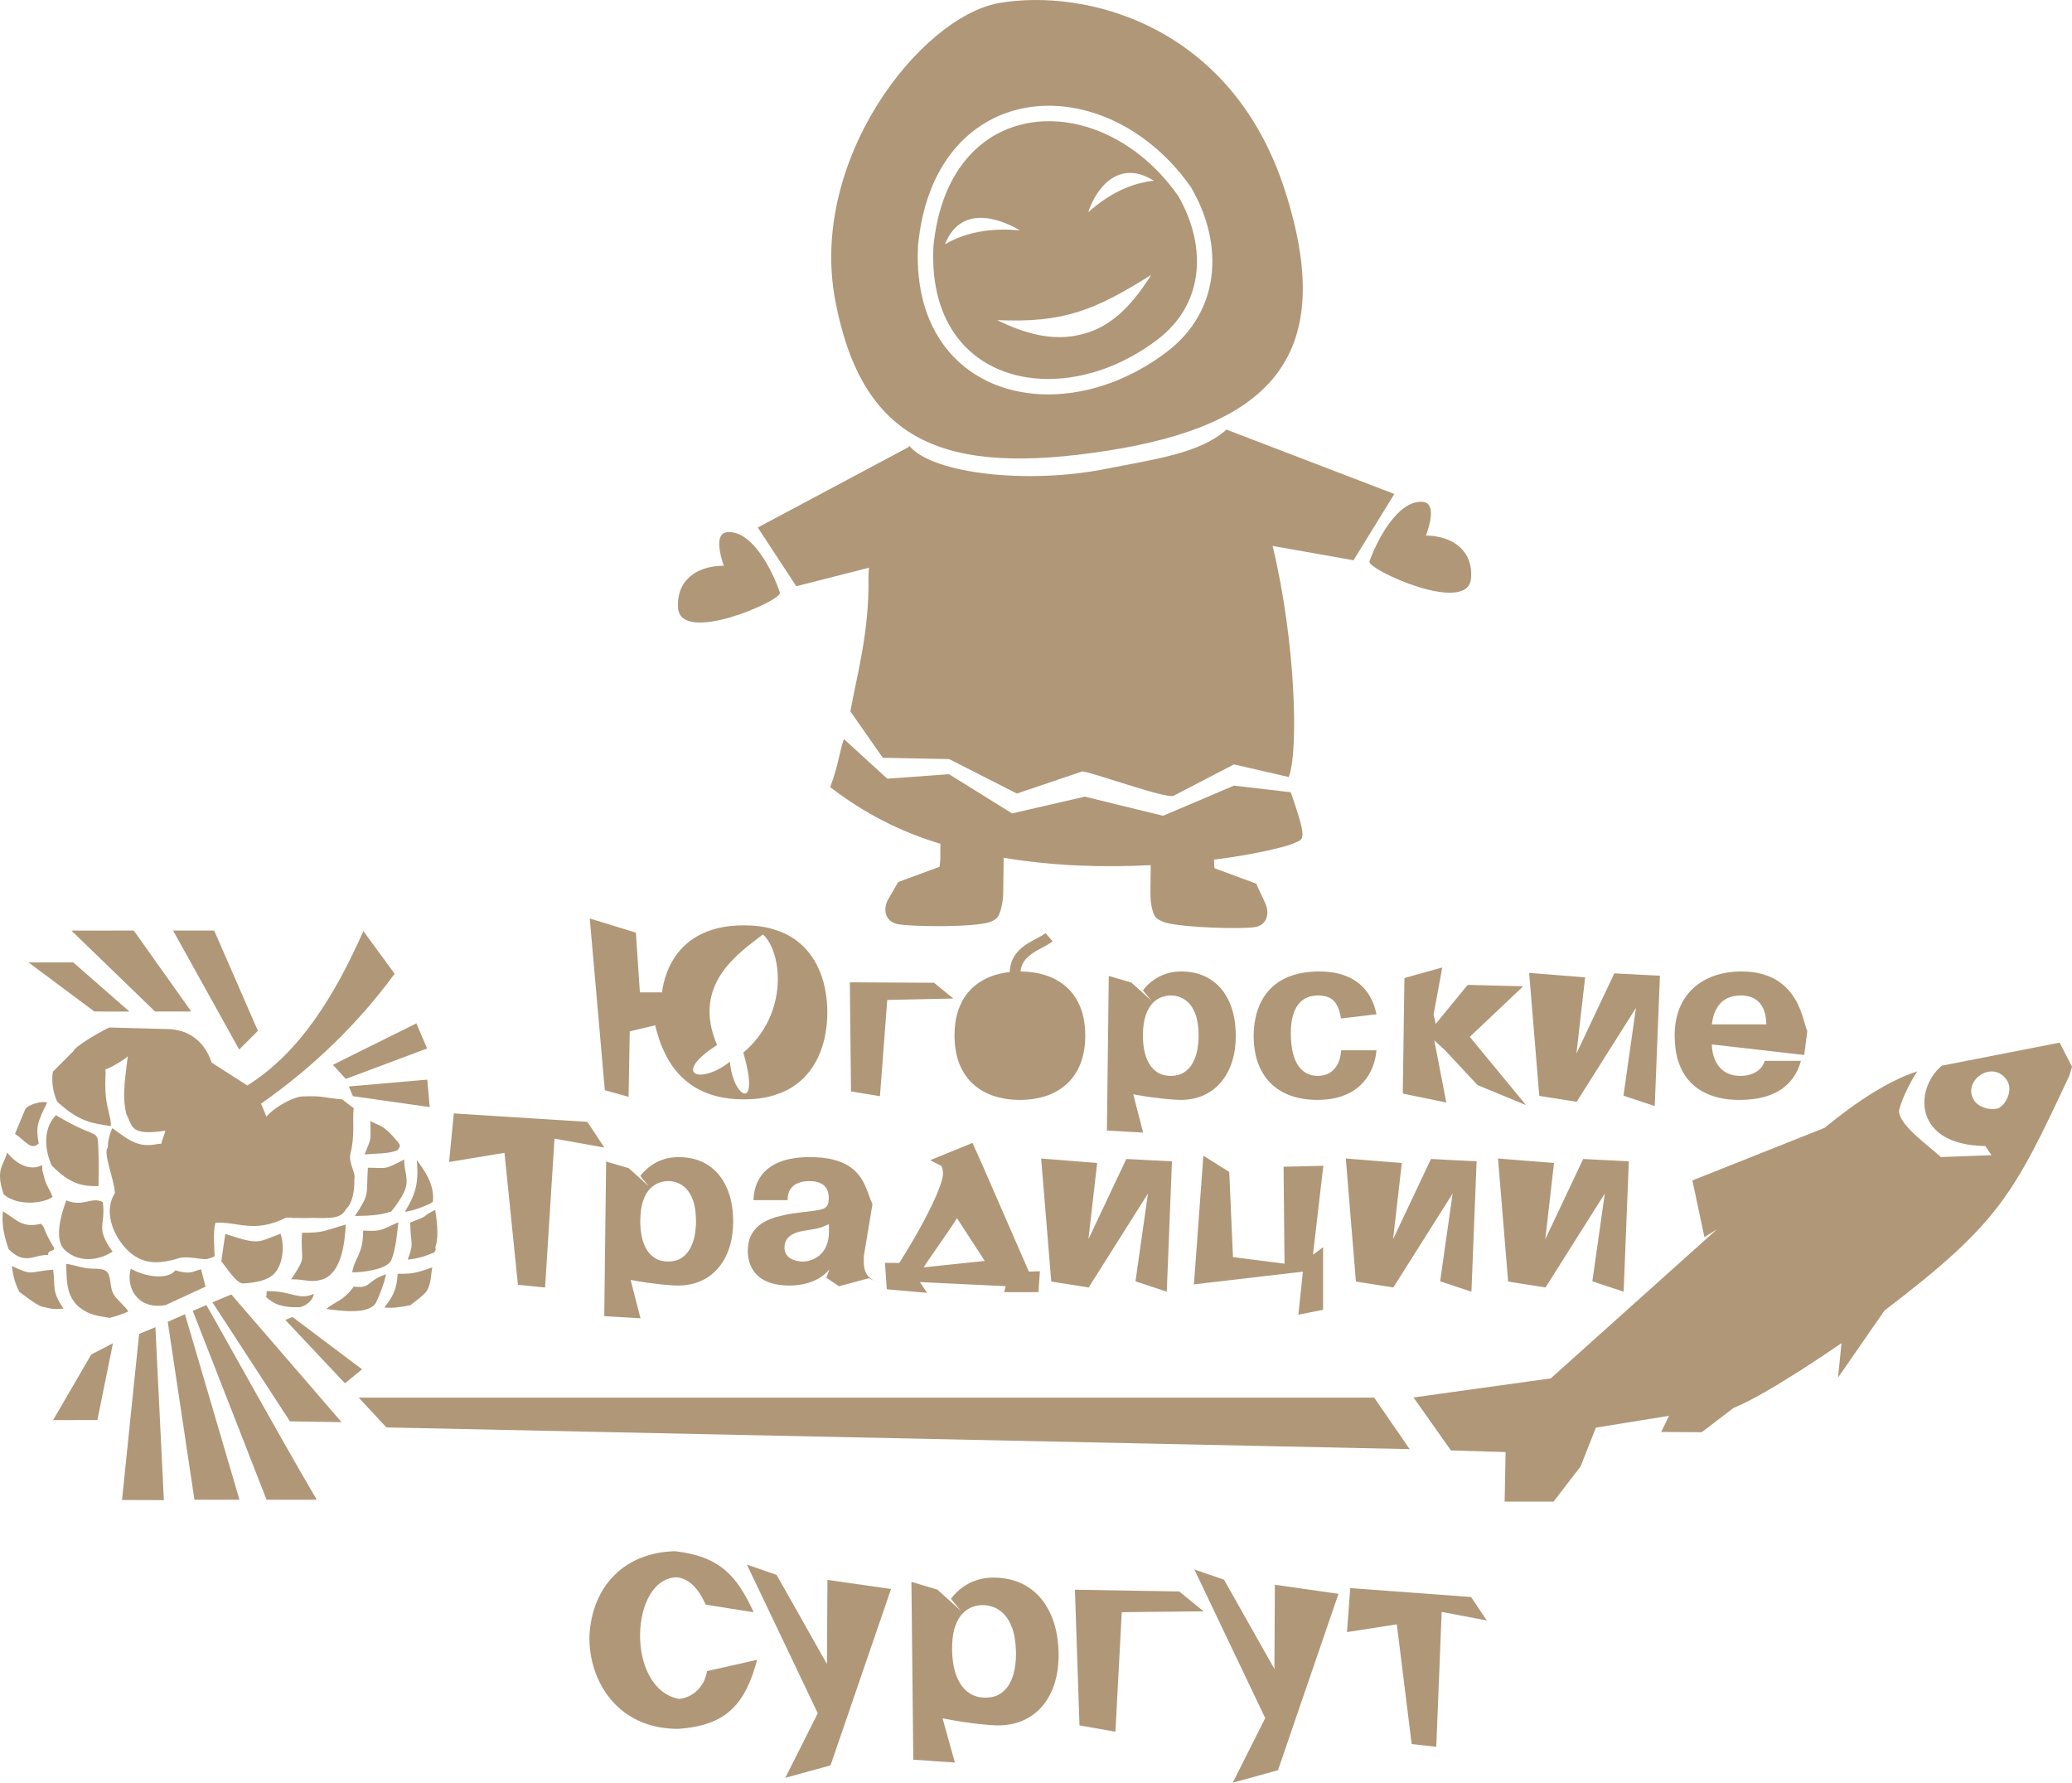
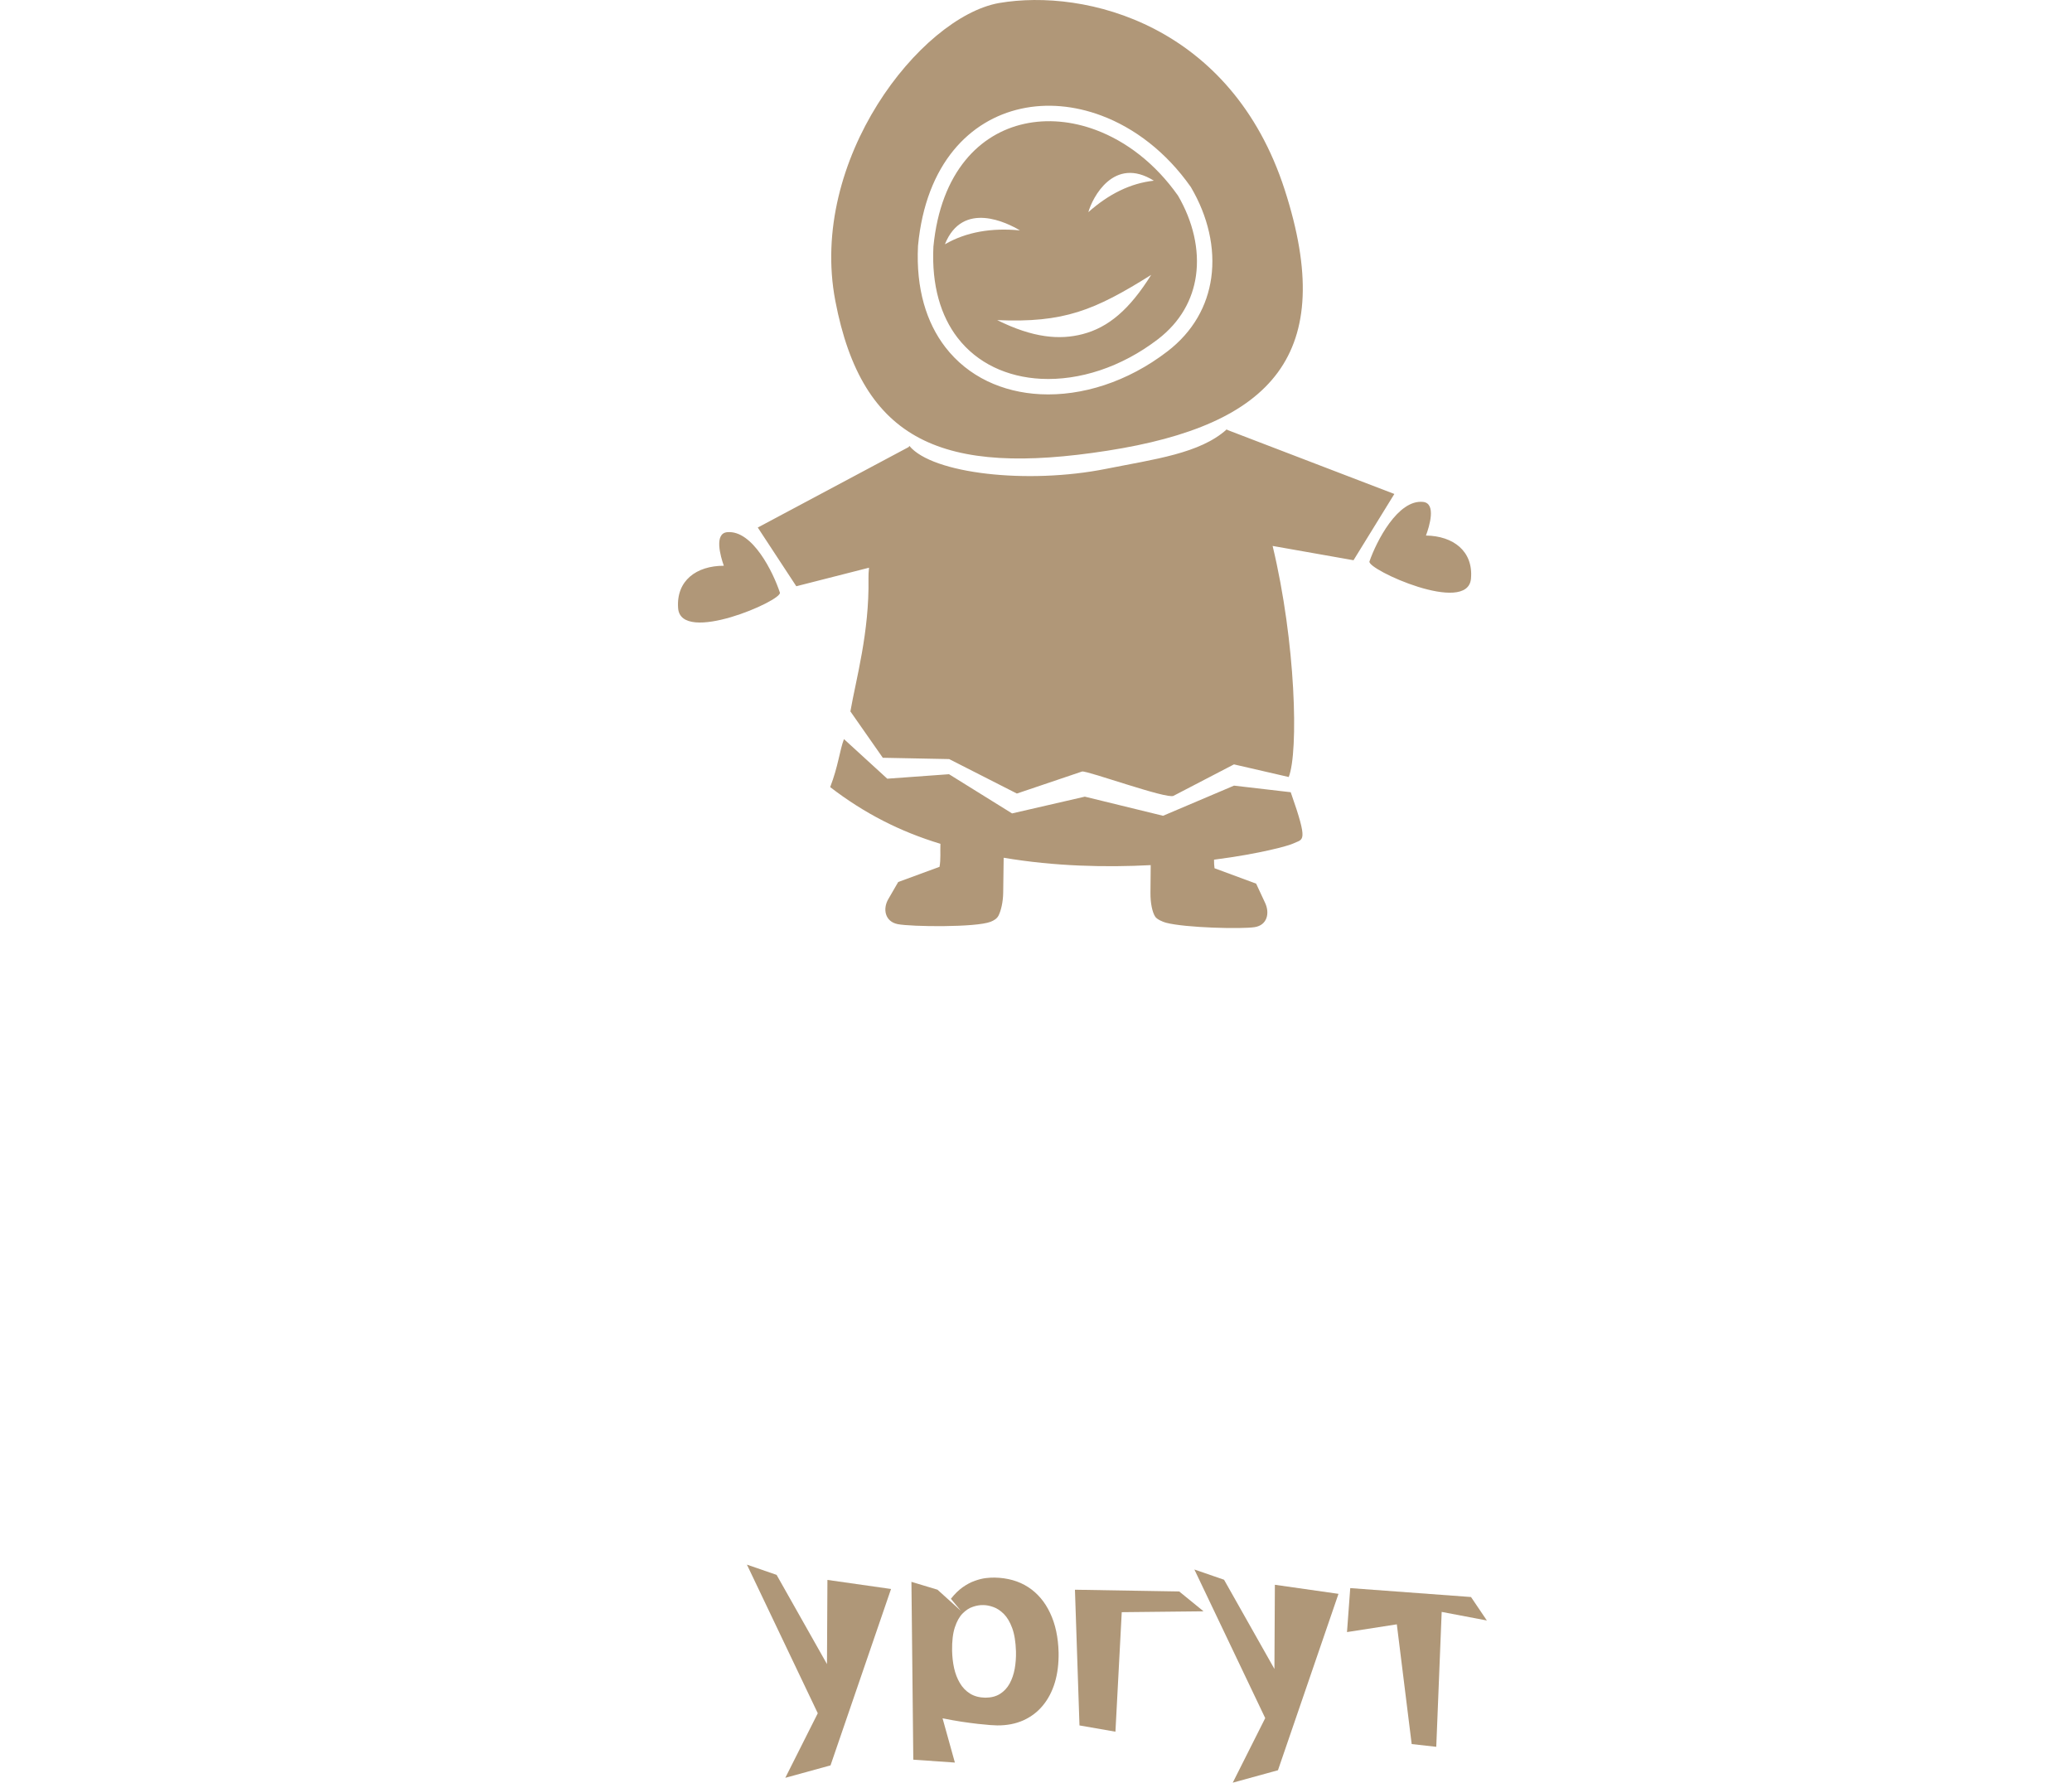
<svg xmlns="http://www.w3.org/2000/svg" xml:space="preserve" width="80.433mm" height="69.192mm" version="1.1" style="shape-rendering:geometricPrecision; text-rendering:geometricPrecision; image-rendering:optimizeQuality; fill-rule:evenodd; clip-rule:evenodd" viewBox="0 0 7307.17 6285.94">
  <defs>
    <style type="text/css"> .fil0 {fill:#AF9778} .fil1 {fill:#B09778} </style>
  </defs>
  <g id="Слой_x0020_1">
    <path id="ЛОГО.cdr" class="fil0" d="M3357.69 5820.78c-0.51,-33.73 2.68,-61.24 9.67,-82.45 7.01,-21.24 16.02,-37.67 27.57,-49.2 11.27,-11.34 23.41,-19.34 36.18,-23.41 12.74,-4.37 24.81,-6.31 36.01,-6.02 10.93,-0.05 22.89,2.15 35.78,6.8 12.8,4.35 25.16,12.62 36.99,24.21 11.83,11.78 21.75,28.42 29.65,49.82 7.94,21.38 12.34,48.97 13.41,82.7 0.48,21.2 -0.96,41.54 -4.46,60.99 -3.47,19.54 -9.66,36.99 -17.95,52.32 -8.5,15.38 -19.81,27.48 -33.89,36.35 -14.21,8.98 -31.56,13.34 -52.12,13.35 -21.03,-0.47 -38.93,-5.21 -53.75,-14.5 -14.63,-9.18 -26.64,-21.54 -35.68,-37.11 -9.23,-15.52 -15.99,-33.1 -20.4,-52.74 -4.22,-19.53 -6.55,-39.91 -7.03,-61.11zm-143.41 -243.08l6.6 627.15 146.65 10.18 -43.46 -156.07c23.67,4.74 46.12,8.8 67.27,12.06 21.12,3.11 40.21,5.62 57.4,7.59 16.93,1.79 31.46,3.25 43.17,4.13 11.58,0.81 19.87,1.18 24.76,1.24 34.5,0.29 65.29,-5.8 92.44,-17.88 27.11,-12.3 50.26,-29.76 68.84,-52.56 18.82,-22.75 32.92,-49.95 42.36,-81.46 9.4,-31.74 13.65,-66.83 12.98,-105.34 -1.42,-53.77 -11.37,-100.17 -30.03,-139.35 -18.4,-39.17 -44.32,-69.7 -77.46,-91.18 -33.24,-21.49 -72.69,-32.54 -118.13,-33.44 -8.75,-0.24 -19,0.43 -31.01,1.74 -12.07,1.44 -24.98,4.68 -38.8,9.68 -13.98,4.76 -28.04,12.33 -42.57,22.4 -14.3,10.17 -28.32,23.65 -41.79,40.92l35.13 42.37 -82.49 -74.44 -91.88 -27.73z" />
    <polygon id="ЛОГО.cdr_0" class="fil0" points="3955.98,5684.75 4244.5,5681.7 4158.62,5611.71 3790.94,5605.57 3806.92,6084.08 3933.73,6106.16 " />
    <polygon id="ЛОГО.cdr_1" class="fil0" points="4926.07,5727.59 4978.48,6149.78 5065.16,6159.49 5084.27,5683.79 5243.6,5714.04 5187.71,5631.3 4761.8,5599.86 4750.36,5754.93 " />
-     <path id="ЛОГО.cdr_2" class="fil0" d="M2493.43 5892.44c-9.52,59.15 -53.92,94.45 -99.32,98.23 -189.93,-37.09 -172.92,-428.29 -5.83,-428.93 40.89,5.74 73.23,36.01 100.77,96.48l168.95 26.87c-60.49,-131.4 -121.51,-197.46 -278.24,-215.38 -180.11,5.13 -292.78,125.56 -301.05,299.94 -2.72,158.09 99.53,326.72 312.12,326.54 174.49,-11.27 238.07,-91.11 279.29,-243.39l-176.68 39.63z" />
    <polygon id="ЛОГО.cdr_3" class="fil0" points="4494.42,5884.94 4496,5588.12 4720.33,5620.1 4506.91,6242.1 4347.44,6285.95 4461.96,6058.29 4212.1,5534.24 4316.74,5570.35 " />
    <polygon id="ЛОГО.cdr_4" class="fil0" points="2916.44,5867.79 2918.03,5570.97 3142.36,5602.95 2928.94,6224.95 2769.46,6268.8 2883.99,6041.13 2634.12,5517.09 2738.76,5553.19 " />
    <g id="_2871891173488">
-       <path id="ЛОГО.cdr_5" class="fil1" d="M1506.93 3806.97l8.51 96.77 -270.8 -38.56 -14.39 -34.15 276.68 -24.07zm-38.42 -198.43l37.59 88.57 -286.41 107.35 -45.7 -49.69 294.51 -146.23zm-191.62 1219.76l-60.29 49.43 -210.34 -223.48 25.44 -10.18 245.19 184.24zm-1018.38 -1434.57l-157.74 -0.05 232.14 173.06 123.49 0.15 -197.89 -173.16zm1142.56 630.62c12.12,14.43 11.52,17.52 0.83,31.55 -32.8,13.58 -78.92,11.07 -116.09,14.54 24.26,-63.3 21.15,-36.71 20.43,-117.82 33.6,20.72 40.83,7.47 94.84,71.73zm-345.17 585.12c3.11,-0.03 43.4,-9.72 51.18,-47.43 -54.16,24.84 -77,-10.16 -163.79,-9.31 -7.45,0.15 1.32,18.63 -7.13,18.63 31.08,28.9 59.3,39.28 119.74,38.11zm470.56 -371.62c-0.49,3.12 -60.23,31.32 -98.55,34.98 33.18,-55.68 50.75,-94.28 41.85,-182.59 25.35,34.04 64.37,87.65 56.7,147.62zm-276.78 -80.74c0.91,39.16 -5.82,82 -26.17,102.77l-2.87 2.72c-17.39,32.9 -44.98,33.35 -118.45,31.89 -27.41,0.86 -53.29,-0.14 -71.77,0.22l0.42 -1.22 -21.97 0.02c-114.11,57.22 -172.46,12.43 -249.12,18.3 -10.07,35.05 -2.56,96.37 -2.96,118.17 -2.51,1.8 -7.85,3.84 -16.63,6.49l-1.8 0.72 -0.46 -0.07 -7.03 1.98c-17.54,4.81 -70.26,-13.81 -107.06,-0.62 -7.51,2.69 -15.18,4.44 -23.43,6.22 -59.75,13.3 -110.98,7.27 -157.89,-43.93 -45.79,-49.92 -77.03,-131.5 -37.14,-194.1 -4.2,-54.45 -42.67,-141.41 -25.24,-160.23 0.38,-22.35 5.47,-45.21 16.08,-68.4 37.93,26.71 69.24,54.85 113.27,59.08 26.33,2.56 41.91,-3.82 60.72,-4.47 -2.93,-6.04 13.98,-38.86 12.14,-45.58 -126.6,18.99 -113.67,-17.1 -136.34,-57.37 -17.83,-65.48 -1.74,-146.1 4.81,-206.21 -0.12,5.67 -64.82,45.5 -78.98,46.78 2.6,21.69 -7.43,79.23 10.67,145.85 2.6,18.52 10.51,35.98 7.96,54.44 -76.47,-10.23 -117.25,-20.93 -189.09,-86.28 -14.27,-31.29 -21.03,-75.65 -14.61,-105.39l71.91 -72.11c5.16,-18.03 106.05,-74.84 126.72,-83.67l206.97 5.56c60.1,0.94 126.14,32.53 154,118.16l125.92 80.78c186.13,-116.88 308.05,-317.2 409.21,-544.39l110.27 150.38c-127.61,173.81 -284.23,326.91 -471.22,458.18 6.83,14.61 12.56,30.4 18.92,45.33l6.45 -6.6c24.62,-24.99 76.8,-57.61 114.73,-63.83 7.03,-0.61 44.05,-2.43 71.38,0.4 12.18,1.69 23.13,3.26 32.46,5.07l0.61 -0.12c23.08,2.56 31.26,3.92 41.66,4.63l40.74 31.06c-5.51,40.6 5.14,94.45 -11.45,159.87 -8.19,33.84 19.01,65.01 13.67,89.54zm-30.15 160.67c-3.52,62.1 -13.72,167.83 -79.91,192.73 -44.94,14.85 -62.95,-0.54 -112.65,0.51 58.55,-89.03 31.4,-56.14 38.23,-164.12 76.36,-0.17 68.99,-4.53 154.33,-29.13zm206.21 -229.23c-2.25,38.98 18.07,67.26 2.06,108.66 -8.34,21.44 -34.3,59.11 -48.59,75.11 -41.06,13.67 -82.07,14.52 -127.4,15.43 53.41,-81.27 39.25,-71.6 45.56,-170.21 69.77,-0.2 52.7,9.91 128.37,-29zm-64.48 404.6c-6.83,33.81 -17.66,60.34 -33.31,96.39 -21.83,50.23 -136.14,31.12 -177.19,26.06 33.78,-28.73 56.79,-25.19 97.03,-79.09 61.19,8.63 42.33,-18.9 113.47,-43.35zm43.49 -183.27c-3.53,34.19 -9.03,97.68 -24.9,133.59 -15.05,33.9 -104.48,43.67 -137.75,42.87 10.32,-57.19 38.2,-60.3 38.65,-147.18 61.61,2.65 55.54,1.94 124.01,-29.28zm129.92 -43.67c4.67,27.54 13.47,89.18 2.8,124.02 -5.55,18.03 4.45,12.15 -6.31,26.15 -32.89,13.58 -56.32,21.63 -93.47,25.04 24.24,-63.24 9.8,-49.46 9.03,-130.61 81.86,-31.51 27.37,-13.81 87.96,-44.61zm-10.27 202.83c-5.29,27.54 -3.06,53.84 -18.59,81.81 -7.96,14.5 -46.56,41.34 -58.32,51.47 -30.63,5.76 -59.61,11.72 -92.12,8.05 27.91,-36.31 43.9,-59.83 46.88,-118.6 51.6,0.06 64.41,-2.33 122.15,-22.73zm-838.62 819.15l-94.19 -627.3 60.68 -26.71 192.27 654.01 -158.76 0zm-75.34 -2006.89l233.12 419.49 65.96 -65.93 -154.2 -353.7 -144.89 0.14zm-62.38 1398.51l29.86 609.8 -147.54 -0.34 60.26 -585.66 57.42 -23.81zm656.49 334.84l-181.99 -2.84 -273.27 -419.52 66.59 -27.82 388.67 450.18zm-857.04 -832.31c-54.32,0.75 -98.59,-4.56 -165.85,-73.47 -16.99,-39.29 -38.02,-119.89 15.43,-176.63 33.35,19.34 56.63,32.75 89.89,47.71 54.74,24.62 57.54,15.65 59.61,61.5 3.2,72.33 0.34,118.2 0.91,140.89zm49.37 231.12c-39.75,26.08 -112.73,46.01 -168.81,-6.32 -37.51,-35.18 -14.14,-122.2 5.78,-174.27 61.9,24.52 88.99,-15.04 129.01,5.96 10.27,89.71 -28.24,85.24 34.02,174.64zm312.33 62.72l15.7 60.81 -141.17 64.88c-98.81,17.77 -141.15,-62.52 -122.41,-128.43 50.47,29.4 129.5,40.63 157.47,6.01 61.59,18.17 65.77,-0.95 90.4,-3.27zm-539.04 -51.01c-50.83,-1.75 -82.43,37.71 -139.98,-20.65 -19.5,-59.11 -23.66,-90.06 -20.05,-133.5 51.47,31.68 67.97,59.85 134.67,44.2 15.33,14.68 5.63,18.48 44.48,82.61 9.94,16.34 -22.82,7.22 -19.12,27.35zm282.16 199.27c-18.41,8.69 -41.32,16.02 -65.3,22.58 -39.87,-6.56 -71.04,-9.88 -104.16,-35.18 -52.74,-40.27 -47.02,-105.16 -49.65,-155.39 22.52,2.83 51.03,12.7 76.25,15.85 25.99,3.32 58.91,-3.15 71.35,17.12 11.4,18.52 5.82,46.11 18.28,71.44 10.38,20.7 40.71,42.43 53.23,63.57zm-266.8 -403.94c-31.78,23.44 -124.65,33.38 -172.73,-9.38 -30.31,-89.66 1.44,-101.19 12.16,-147.26 22.84,28.95 72.11,70.2 124.14,44.73 0,30.2 0.2,12.95 6.51,41.61 6.38,28.9 19.68,43.03 29.91,70.31zm38.71 393.91c-34.39,2.78 -37.33,2.12 -75.67,-6.98 -19.88,-4.69 -64.46,-41.54 -80.27,-52.16 -16.96,-34.33 -20.45,-51.61 -26.81,-91.34 77.88,37.02 58.54,19.6 145.9,13.12 8.68,61.17 -6.44,75.67 36.85,137.36zm-87.74 -582.27c-28.37,25.55 -44.65,-8.14 -83.52,-34.13l35.38 -84.96c7.48,-18.06 60.4,-32.82 77.96,-25.04 -34.87,69.48 -40.35,86.9 -29.82,144.13zm658.04 318.85c122.58,40.01 110.35,29.86 194.89,-0.6 13.56,38.87 10.78,106.85 -22.78,141.07 -23.64,24.06 -66.65,31.8 -108.24,34.06 -23.21,1.32 -54.12,-48.05 -78.05,-78.62l14.19 -95.91zm-451.11 656.16l-156.18 0.41 134.55 -231.43 76.54 -39.64 -54.9 270.66zm128.43 -1725.92l-219.89 0.2 294.75 285.14 127.68 0 -202.54 -285.34zm6493.65 604c26.96,30.19 79.09,29.95 89.16,17.94 20.17,-12.78 42.93,-56.94 25.53,-89.61 -49.16,-85.07 -168.88,0.43 -114.69,71.67zm-1496.7 975.19l-483.8 67.22 131.92 186.8 192.78 5.82 -3.38 174.68 172.35 0 95.37 -123.96 54.15 -136.94 257.79 -41.74 -27.45 56.99 142.61 1.02 112.29 -85.65c123.63,-49.43 381.39,-229.09 380.94,-228.55l-12.39 121.61 163.79 -236.43c406.06,-309.54 454.95,-408.22 651.89,-827.97l9.54 -31.91 -43.49 -84.84 -421.45 82.34 5.18 -0.84c-97.94,83.96 -98.68,280.41 153.9,282.9l21.89 32.4 -178.39 6.6c-40.56,-37.85 -163.56,-123.81 -145.86,-171.41 10.09,-37.89 40.25,-97.95 62.59,-130.77l0 0c-0.34,0.11 -0.67,0.26 -1.04,0.33 -100.61,33.02 -211.59,104.97 -325.84,198.83l-466.27 185.54 42.5 199.69 44 -27.3 -586.09 525.57zm-3689.64 -795.36l47.4 465.19 95.79 9.69 33.13 -525.09 175.68 31.44 -59.75 -90.59 -470.99 -29.63 -16.61 171.23 195.34 -32.24zm478.81 240.68c0.27,-29.38 3.56,-53.25 10.07,-71.8 6.5,-18.51 14.79,-32.91 25.01,-43.01 10.1,-9.92 20.9,-17.03 32.11,-20.7 11.14,-3.87 21.7,-5.71 31.51,-5.56 9.56,-0.15 19.94,1.69 31.09,5.56 11.11,3.67 21.74,10.78 31.81,20.7 10.09,10.09 18.39,24.5 24.9,43.01 6.5,18.54 9.78,42.42 10.09,71.8 0,18.36 -1.62,36.08 -5.13,53.05 -3.42,17.02 -9.09,32.26 -16.76,45.64 -7.65,13.44 -17.79,24.04 -30.22,31.91 -12.63,7.93 -27.74,11.94 -45.78,12.05 -18.41,-0.11 -33.89,-4.12 -46.56,-12.05 -12.63,-7.88 -22.88,-18.48 -30.44,-31.91 -7.76,-13.38 -13.3,-28.62 -16.74,-45.64 -3.36,-16.97 -4.96,-34.69 -4.96,-53.05zm-120.34 -209.95l-6.65 545.1 127.77 7.47 -34.79 -135.24c20.52,3.87 40.06,7.18 58.43,9.85 18.43,2.43 35.04,4.53 49.94,6.07 14.81,1.32 27.39,2.45 37.65,3.21 10.05,0.51 17.27,0.77 21.59,0.77 30.09,-0.11 57.05,-5.67 80.98,-16.45 23.93,-10.91 44.38,-26.28 61.12,-46.29 16.86,-19.95 29.75,-43.72 38.63,-71.22 8.8,-27.66 13.25,-58.22 13.36,-91.67 -0.12,-46.76 -7.89,-87 -23.38,-120.85 -15.36,-33.95 -37.33,-60.17 -65.81,-78.56 -28.62,-18.39 -62.73,-27.7 -102.44,-27.94 -7.63,-0.12 -16.63,0.6 -27.11,1.8 -10.56,1.43 -21.86,4.32 -34,8.71 -12.32,4.27 -24.77,11.07 -37.62,19.97 -12.75,8.94 -25.19,20.81 -37.34,35.89l29.84 36.53 -70.49 -63.88 -79.69 -23.26zm785.78 247.23c-0.11,16.88 -2.33,31.4 -6.65,43.43 -4.29,12.16 -9.96,22.28 -16.88,30.31 -7.04,8 -14.63,14.24 -22.98,18.92 -8.09,4.7 -16.22,7.91 -24.15,9.97 -7.99,1.95 -15.22,2.75 -21.44,2.75 -5.98,0 -12.58,-0.65 -19.85,-2.09 -7.37,-1.35 -14.44,-3.87 -21.19,-7.47 -6.76,-3.58 -12.47,-8.61 -16.73,-14.88 -4.42,-6.38 -6.78,-14.52 -6.93,-24.47 0.15,-11.81 2.78,-21.3 7.74,-28.95 5.13,-7.45 11.46,-13.19 19.21,-17.54 7.74,-4.32 15.79,-7.45 24.24,-9.52 8.29,-2.09 15.9,-3.6 22.64,-4.58 9.69,-1.64 17.63,-2.93 23.81,-3.87 6.2,-1.11 11.32,-1.91 15.63,-2.75 4.13,-0.96 8.16,-1.96 12,-3.05 3.72,-1.29 8,-2.73 13.04,-4.82 4.87,-1.94 11.05,-4.6 18.5,-7.87l0 26.5zm-146 -111.13c0.27,-15.5 3.25,-27.7 8.83,-36.79 5.82,-9.01 12.85,-15.74 21.26,-20.17 8.65,-4.36 17.05,-7.16 25.5,-8.45 8.54,-1.4 15.74,-1.96 21.57,-1.81 2.89,-0.15 7.05,0.16 12.35,0.54 5.18,0.4 11,1.54 17.23,3.23 6.24,1.8 12.18,4.65 17.85,8.52 5.67,4.06 10.47,9.58 14.23,16.45 3.72,7.09 5.96,15.92 6.39,26.85 0,2.04 0,3.98 0,5.83 0,1.75 0,3.69 0,5.8 -0.6,10.18 -3.23,17.82 -8.03,22.93 -4.8,4.98 -12.32,8.69 -22.38,10.92 -9.97,2.35 -23.15,4.31 -39.34,5.93 -15.99,1.74 -35.73,4.16 -58.88,7.47 -19.35,2.93 -38.11,7.1 -56.68,12.32 -18.54,5.31 -35.27,12.75 -50.37,22.28 -15.05,9.49 -27.08,22.08 -35.91,37.88 -9,15.74 -13.58,35.54 -13.85,59.49 -0.14,7.13 0.69,15.85 2.38,25.99 1.75,10.18 5.24,20.88 10.62,31.89 5.41,11.07 13.39,21.49 24.11,31.15 10.74,9.67 25.01,17.52 42.84,23.46 17.82,6.13 40.23,9.31 66.88,9.42 17.28,0 34.71,-1.75 51.99,-5.67 17.45,-3.75 33.89,-9.85 49.25,-18.25 15.34,-8.45 28.59,-19.48 39.85,-33.27l-10.83 29.83 44.81 29.88 104.55 -28.24 37.34 16.59c-13.44,-4.99 -23.82,-10.46 -31.36,-16.59 -7.67,-6.23 -13.14,-12.99 -16.47,-20.61 -3.52,-7.6 -5.54,-16.05 -6.25,-25.44 -0.8,-9.38 -0.94,-19.8 -0.66,-31.09l30.68 -184.15c-4.4,-9.72 -8.6,-20.35 -12.74,-32.24 -4.01,-11.75 -8.98,-23.82 -14.65,-36.22 -5.62,-12.47 -13.1,-24.48 -22.41,-36.02 -9.25,-11.59 -21.15,-21.93 -35.91,-31.2 -14.67,-9.28 -33.2,-16.62 -55.32,-21.98 -22.09,-5.4 -48.92,-8.2 -80.47,-8.33 -7.71,-0.12 -17.86,0.25 -30.17,1.15 -12.24,0.65 -25.73,2.6 -40.23,5.61 -14.5,2.95 -29.13,7.65 -43.67,14.12 -14.54,6.38 -28.08,15.25 -40.43,26.24 -12.27,11.21 -22.37,25.39 -30.26,42.52 -7.91,17.14 -12.43,37.91 -13.56,62.23l120.34 0zm1061.1 137.69l30.72 -268.78 -197.48 -15.77 35.67 433.88 131.95 20.77 209.03 -331.06 -43.93 309.49 110.33 36.51 18.23 -459.65 -160.95 -8.29 -133.58 282.91zm509.78 63.08l-13.2 -300.35 -91.3 -57.23 -33.18 453.82 384.14 -44.81 -15.83 151.85 87.12 -17.43 0 -220.69 -35.67 26.57 36.47 -313.61 -140.1 3.26 3.32 341.8 -181.76 -23.19zm564.6 -63.08l30.72 -268.78 -197.43 -15.77 35.67 433.88 131.92 20.77 209.1 -331.06 -44.01 309.49 110.33 36.51 18.25 -459.65 -160.96 -8.29 -133.59 282.91zm536.79 0l30.72 -268.78 -197.48 -15.77 35.71 433.88 131.9 20.77 209.03 -331.06 -43.93 309.49 110.31 36.51 18.31 -459.65 -160.95 -8.29 -133.63 282.91zm-2075.07 -74.69c-0.65,7.69 -108.68,157.58 -117,174.04l215.29 -22.77 -98.29 -151.27zm-94.27 -203.83l149.24 -60.89 30.95 68.62 167.88 385.07 38.96 -1.31 -5.07 73.69 -120.83 0.22 4.96 -21.21 -302.34 -14.5 25.48 38.05 -142.15 -12.67 -6.62 -93.07 50.52 0.17c51.29,-79.62 131.92,-220.35 151.69,-296.33 5,-19.15 1.49,-36.38 -2.67,-45.34l-40 -20.5zm1565.86 837.13l-3581.2 0 97.79 105.07 3608.55 76.58 -125.14 -181.64zm-2317.32 -1243.22c-161.19,102.82 -61.81,142.93 45.33,58.71 9.61,126.56 109.6,182.86 47.16,-32.04 164.59,-138.66 135.22,-358.79 69.11,-416.74 -80.78,63.5 -254.36,173.65 -161.6,390.07zm3508.08 -72.84c2.61,-20.52 7.3,-37.45 13.95,-50.43 6.62,-12.98 14.36,-23.1 23.12,-30.31 8.83,-7.14 17.7,-12.1 26.51,-15.16 8.98,-3.05 17.03,-4.85 24.19,-5.34 7.07,-0.6 12.45,-0.91 15.9,-0.8 7.87,-0.11 16.7,1.07 26.5,3.25 9.88,2.35 19.54,7.02 28.82,13.92 9.28,6.91 16.97,17.16 23.17,30.83 6.28,13.56 9.54,31.69 10.26,54.04l-192.41 0zm186.58 128.57c-3.7,12.43 -10.07,22.57 -18.77,30.46 -8.83,7.69 -19.08,13.56 -30.64,17.08 -11.65,3.78 -23.7,5.55 -36.04,5.55 -16.28,-0.11 -30.38,-2.62 -42.03,-7.62 -11.56,-4.98 -21.12,-11.58 -28.86,-19.79 -7.56,-8.21 -13.52,-17.23 -17.97,-27.02 -4.27,-9.85 -7.47,-19.66 -9.43,-29.51 -1.75,-9.94 -2.73,-18.92 -2.84,-27.17l325.95 37.31 10.78 -84.65c-2.27,-3.98 -4.62,-10.74 -7.08,-20.12 -2.51,-9.58 -5.78,-20.61 -9.82,-33.46 -4.14,-12.7 -9.49,-26.28 -16.3,-40.52 -6.76,-14.1 -15.48,-28.06 -26.15,-41.78 -10.58,-13.67 -23.72,-25.95 -39.4,-37.17 -15.59,-11.03 -34.35,-19.9 -56.25,-26.5 -21.86,-6.65 -47.25,-10.12 -76.42,-10.3 -34.56,0 -66.22,5.02 -94.94,14.68 -28.74,9.85 -53.76,24.39 -74.82,43.43 -21.15,19.12 -37.45,42.73 -49.03,70.64 -11.49,28.05 -17.43,60.39 -17.59,96.9 0.26,35.71 4.58,66.08 12.85,91.37 8.45,25.35 19.63,46.36 33.46,63.06 14.01,16.73 29.29,30.02 46.03,39.78 16.87,9.88 33.77,17.12 50.74,21.86 16.99,4.73 32.75,7.89 47.25,9.27 14.54,1.41 26.55,2.07 36.08,1.96 15.74,0.11 32.2,-0.87 49.52,-2.93 17.25,-1.92 34.55,-5.67 51.72,-11.18 17.08,-5.39 33.42,-13.25 48.76,-23.53 15.34,-10.16 29.04,-23.5 40.92,-39.95 11.89,-16.28 21.3,-36.31 28.06,-60.12l-127.74 0zm-664.09 -25.68l30.73 -268.74 -197.41 -15.77 35.69 433.8 131.89 20.72 209.01 -330.96 -44.02 309.43 110.33 36.51 18.3 -459.53 -160.95 -8.28 -133.57 282.82zm-496.27 -104.53l-7.47 -33.15 30.69 -165.91 -133.53 37.29 -5.81 407.29 153.42 31.51 -42.22 -218.95 38.11 34.87 114.4 122.67 170.88 70.52 -198.26 -240.54 188.32 -178.33 -195.72 -4.95 -112.82 137.68zm-333.39 92.95c-0.14,5.91 -1,12.72 -2.52,20.52 -1.54,7.78 -4.11,15.7 -7.73,23.79 -3.61,8.16 -8.43,15.63 -14.84,22.54 -6.2,7.05 -14.07,12.59 -23.61,16.86 -9.38,4.33 -20.88,6.53 -34.29,6.64 -5.22,0.16 -11.87,-0.6 -19.77,-2.2 -7.74,-1.51 -16.03,-4.96 -24.59,-10.25 -8.6,-5.22 -16.77,-13.36 -24.35,-24.28 -7.59,-10.77 -13.7,-25.41 -18.51,-44.01 -4.67,-18.31 -7.2,-41.44 -7.36,-69.37 0.15,-25.04 2.69,-45.94 7.36,-62.35 4.81,-16.43 11.03,-29.48 18.66,-39.16 7.62,-9.65 15.76,-16.68 24.46,-21.37 8.85,-4.58 17.17,-7.47 25.31,-8.83 8,-1.42 14.76,-2 20.48,-1.89 9.38,-0.11 18.34,1.07 27.05,3.25 8.59,2.2 16.46,6.22 23.79,11.89 7.16,5.78 13.27,14.07 18.37,24.84 5.13,10.65 8.85,24.48 11.23,41.34l125.21 -14.9c-2.18,-12.58 -6.1,-25.88 -11.49,-39.51 -5.36,-13.88 -12.96,-27.4 -22.61,-40.56 -9.7,-13.12 -21.98,-25.01 -36.91,-35.66 -14.93,-10.61 -33.2,-19.21 -54.5,-25.57 -21.41,-6.22 -46.43,-9.54 -75.18,-9.72 -37.27,0.18 -69.38,4.9 -96.08,14.04 -26.82,9.07 -48.94,21.52 -66.62,37.16 -17.7,15.47 -31.66,33.17 -41.78,52.83 -10.21,19.61 -17.37,39.94 -21.52,61.12 -4.34,21.1 -6.39,41.87 -6.23,62.15 0.27,48.83 9.37,89.88 27.66,123.34 18.21,33.61 44.1,59.01 77.65,76.31 33.46,17.27 73.27,25.84 119.47,25.99 32.03,-0.15 59.72,-4.16 82.93,-11.9 23.19,-7.78 42.69,-18.01 58.46,-30.8 15.58,-12.85 28.17,-27.01 37.75,-42.53 9.38,-15.27 16.46,-30.8 20.86,-46.36 4.56,-15.67 7.31,-30.17 8.14,-43.4l-124.36 0zm-699.22 -52.3c0.25,-29.26 3.61,-53.19 10.06,-71.73 6.53,-18.52 14.81,-32.9 25.04,-43.04 10.05,-9.92 20.88,-16.94 32.08,-20.66 11.21,-3.92 21.69,-5.71 31.53,-5.61 9.54,-0.11 19.9,1.69 31.04,5.61 11.07,3.72 21.75,10.74 31.81,20.66 10.1,10.14 18.41,24.52 24.86,43.04 6.58,18.54 9.85,42.47 10.11,71.73 0,18.43 -1.66,36.08 -5.11,53.1 -3.46,16.99 -9.09,32.21 -16.74,45.61 -7.71,13.43 -17.79,24.06 -30.23,31.95 -12.63,7.85 -27.8,11.89 -45.74,12 -18.41,-0.11 -33.89,-4.15 -46.62,-12 -12.56,-7.89 -22.79,-18.52 -30.38,-31.95 -7.78,-13.39 -13.29,-28.62 -16.79,-45.61 -3.26,-17.02 -4.91,-34.67 -4.91,-53.1zm-120.29 -209.83l-6.62 544.94 127.7 7.47 -34.79 -135.24c20.61,3.92 40.05,7.2 58.45,9.83 18.37,2.49 34.98,4.56 49.92,6.1 14.76,1.35 27.39,2.49 37.6,3.15 10.05,0.56 17.28,0.87 21.59,0.87 30.09,-0.15 57.08,-5.67 81.01,-16.45 23.87,-10.92 44.32,-26.25 61.08,-46.34 16.85,-19.9 29.75,-43.7 38.56,-71.13 8.88,-27.68 13.27,-58.25 13.39,-91.72 -0.12,-46.7 -7.8,-86.9 -23.28,-120.83 -15.41,-33.82 -37.37,-60.12 -65.86,-78.45 -28.62,-18.43 -62.77,-27.64 -102.43,-28.02 -7.59,-0.11 -16.57,0.6 -27.13,1.84 -10.47,1.38 -21.81,4.27 -33.98,8.72 -12.32,4.32 -24.68,11.03 -37.6,19.9 -12.66,8.97 -25.17,20.89 -37.29,35.98l29.84 36.47 -70.49 -63.84 -79.65 -23.26zm-313.54 437.12c32.91,0 63.33,-4.58 91.44,-13.72 27.9,-9.08 52.18,-23.08 73.1,-41.72 20.72,-18.68 36.89,-42.29 48.54,-70.91 11.41,-28.51 17.42,-62.19 17.52,-100.95 -0.11,-38.29 -5.96,-71.58 -17.42,-99.97 -11.6,-28.28 -27.61,-51.81 -48.38,-70.35 -20.77,-18.63 -45.23,-32.47 -73.11,-41.58 -27.28,-8.89 -57.1,-13.52 -89.37,-13.67 3.92,-45.59 43.92,-66.82 75.76,-83.63 14.32,-7.51 27.31,-14.47 37.16,-22.88l-24.64 -28.77c-6.65,5.67 -17.81,11.58 -30.17,18.14 -41.38,21.9 -93.68,49.58 -96.28,119.09 -11.25,1.24 -22.39,3.16 -33.44,5.62 -22.35,4.99 -43.23,13.01 -62.7,24.04 -19.5,10.94 -36.62,25.28 -51.27,42.89 -14.81,17.71 -26.26,38.96 -34.56,63.87 -8.34,24.99 -12.6,54.05 -12.72,87.2 0.12,38.76 6.07,72.44 17.52,100.95 11.65,28.62 27.79,52.23 48.68,70.91 20.7,18.63 45.02,32.64 72.97,41.72 28.09,9.14 58.49,13.72 91.37,13.72zm-467.76 -352.54l233.08 -4.96 -68.04 -55.54 -296.93 -1.69 4.13 384.83 102.04 16.65 25.72 -339.29zm-872.38 -26.71l-14.12 -210.66 -162.56 -49.76 53.08 605.49 83.78 23.26 4.09 -230.64 89.61 -21.57c3.98,17.36 9.43,35.68 16.19,55.07 6.65,19.43 15.32,38.83 25.88,58.46 10.47,19.5 23.47,37.97 38.96,55.72 15.58,17.68 34.15,33.27 55.83,47.12 21.68,13.78 47.02,24.7 76.04,32.8 29,7.87 62.33,12 99.84,12.12 38.68,-0.12 72.97,-4.54 102.7,-13.41 29.71,-8.68 55.41,-20.77 77.22,-36.09 21.75,-15.27 39.95,-33.17 54.65,-53.21 14.76,-20.2 26.55,-41.57 35.22,-64.57 8.83,-22.75 15.25,-46.16 18.97,-69.98 3.82,-23.77 5.82,-46.93 5.61,-69.62 0.22,-22.68 -1.78,-45.9 -5.61,-69.64 -3.72,-23.81 -10.14,-47.2 -18.97,-70 -8.67,-22.94 -20.46,-44.35 -35.22,-64.57 -14.7,-20.01 -32.9,-37.85 -54.65,-53.21 -21.81,-15.33 -47.51,-27.37 -77.22,-36.09 -29.73,-8.82 -64.02,-13.25 -102.7,-13.4 -34.89,0.15 -65.85,3.64 -92.7,10.36 -26.93,6.8 -50.43,15.93 -70.49,27.42 -19.88,11.41 -37,24.46 -51.17,38.8 -14.07,14.39 -25.68,29.33 -34.9,44.85 -9.29,15.43 -16.62,30.48 -22.13,45.33 -5.38,14.64 -9.42,28 -12,40.03 -2.69,12.2 -4.45,21.99 -5.31,29.59l-77.92 0zm-1316.55 1789.01l-260.2 -665.84 47.8 -20.48c31.4,52.43 263.25,472.5 389.16,685.83l-2.06 0.49 -174.71 0z" />
      <path id="ЛОГО.cdr_6" class="fil1" d="M2750.36 2089.5c-23.27,-70.81 -96.28,-220.99 -185.7,-212.98 -46.82,4.22 -23.95,84.94 -11.96,118.41 -96.63,-0.11 -168.3,52.36 -161.25,149.39 9.43,129.77 368.18,-26.7 358.92,-54.82zm2079.23 -109.83c24.47,-70.4 99.95,-219.33 189.15,-209.87 46.8,5 22.56,85.36 10.06,118.57 96.62,1.45 167.4,55.16 158.79,152.05 -11.59,129.6 -367.7,-32.8 -358,-60.76zm-503.88 -465.23c-0.47,-3.82 0.92,-0.98 1.71,1.2l589.92 226.12 -143.99 233.69 -285.3 -50.42c81.83,340.04 91.87,726.22 56.81,814.78l-193.15 -44.53 -213.37 110.95c-23.56,12.22 -302.47,-88.96 -322.11,-85.88l-230.11 77.75 -238.75 -121.51 -234.08 -4.64 -114.29 -163.47c19.81,-113.91 67.19,-279.09 63.78,-469.02 -0.24,-10.35 0.41,-23.04 1.87,-37.69l-256.42 65.38 -135.84 -207.03 531.98 -283.73 2.71 -4.04c80.8,97.93 416.14,136.39 694.46,80.65 168.4,-33.67 330.19,-53.76 424.15,-138.56zm-786.17 1510.07l-1.64 122.67c-0.46,33.61 -7.59,63.08 -16.07,80.49 -5.7,11.67 -16.6,17.9 -28.19,22.56 -50.9,20.35 -279.85,17.85 -327.85,8.35 -44.49,-8.83 -53.48,-53.15 -33.15,-88.11l35.04 -60.49 145.65 -53.42c4.85,-25.83 2.08,-54.17 3.16,-81.2 -142.6,-43.18 -268.27,-107.31 -388.77,-199.94 28.8,-74.64 33.25,-129.01 48.59,-169.28l152.74 139.62 217.77 -15.79 222.36 138.22 256.63 -59.08 275.87 67.4 250.25 -106.29 199.97 23.22c63.85,181.69 43.37,163.71 9.41,180.6 -15.38,7.72 -116.53,36.35 -279.85,57.26 -0.1,10.27 0.32,20.41 1.75,30.24l146.72 54.26 31.7 67.96c16.85,36.1 7.49,78.41 -36.77,85.42 -44.62,7.12 -242.99,2.66 -312.71,-15.5 -10.63,-2.77 -31.96,-11.7 -38.17,-21.35 -10.09,-15.53 -17.08,-47.29 -16.71,-84.39l0.87 -97.41c-157.73,8.3 -337.98,4.5 -518.6,-26.06zm298.63 -2276.42c71.95,-63.99 148.72,-102.03 231.06,-110.98 -141.78,-88.54 -217.13,61.01 -231.06,110.98zm-241.28 64.27c-100.6,-9.63 -189.33,5.58 -264.61,49.03 62.68,-156.09 221.43,-74.93 264.61,-49.03zm462.91 156.9c-76.68,122.69 -151.15,185.39 -242.04,208.95 -80.75,20.93 -173.82,13.56 -301.03,-49.45 235.02,10.09 342.67,-33.88 543.08,-159.5zm157.88 3.06c13.06,-92.66 -10.74,-192.21 -63.18,-282.3 -79.99,-113.66 -182.83,-191.7 -289.59,-231.62 -84.75,-31.71 -172.11,-39.39 -252.29,-21.79 -79.28,17.37 -151.8,59.74 -207.86,128.27 -59.03,72.11 -100.3,173.34 -113,305.04 -6.7,137.63 26.41,244.55 85.07,320.9 34.73,45.15 78.62,79.88 128.48,103.98 50.32,24.3 106.9,37.97 166.51,40.93 133.47,6.6 282.15,-40.04 412.26,-139.96 79.17,-60.87 121.73,-139.52 133.59,-223.45zm-17.11 -311.16c59.16,100.84 85.84,213.29 71.01,318.66 -13.78,97.63 -62.93,188.93 -154.5,259.23 -140.5,107.94 -302.09,158.24 -447.81,151.03 -66.92,-3.28 -130.7,-18.79 -187.64,-46.28 -57.37,-27.72 -107.87,-67.74 -147.95,-119.84 -66.29,-86.23 -103.73,-205.29 -96.22,-356.88l0.13 -1.29c13.67,-143.86 59.37,-255.24 124.98,-335.47 64.26,-78.51 147.45,-127.06 238.54,-147.05 90.18,-19.79 188.14,-11.26 282.84,24.18 116.82,43.65 228.92,128.58 315.49,251.77l1.14 1.94zm-677.96 -650.41c307.39,-52.89 820.46,77.54 1008.12,658.57 187.64,581 -44.15,829.12 -624.59,919.78 -580.43,90.71 -865.49,-31.25 -960.35,-528.57 -94.76,-497.34 300.1,-999.59 576.82,-1049.79z" />
    </g>
  </g>
</svg>